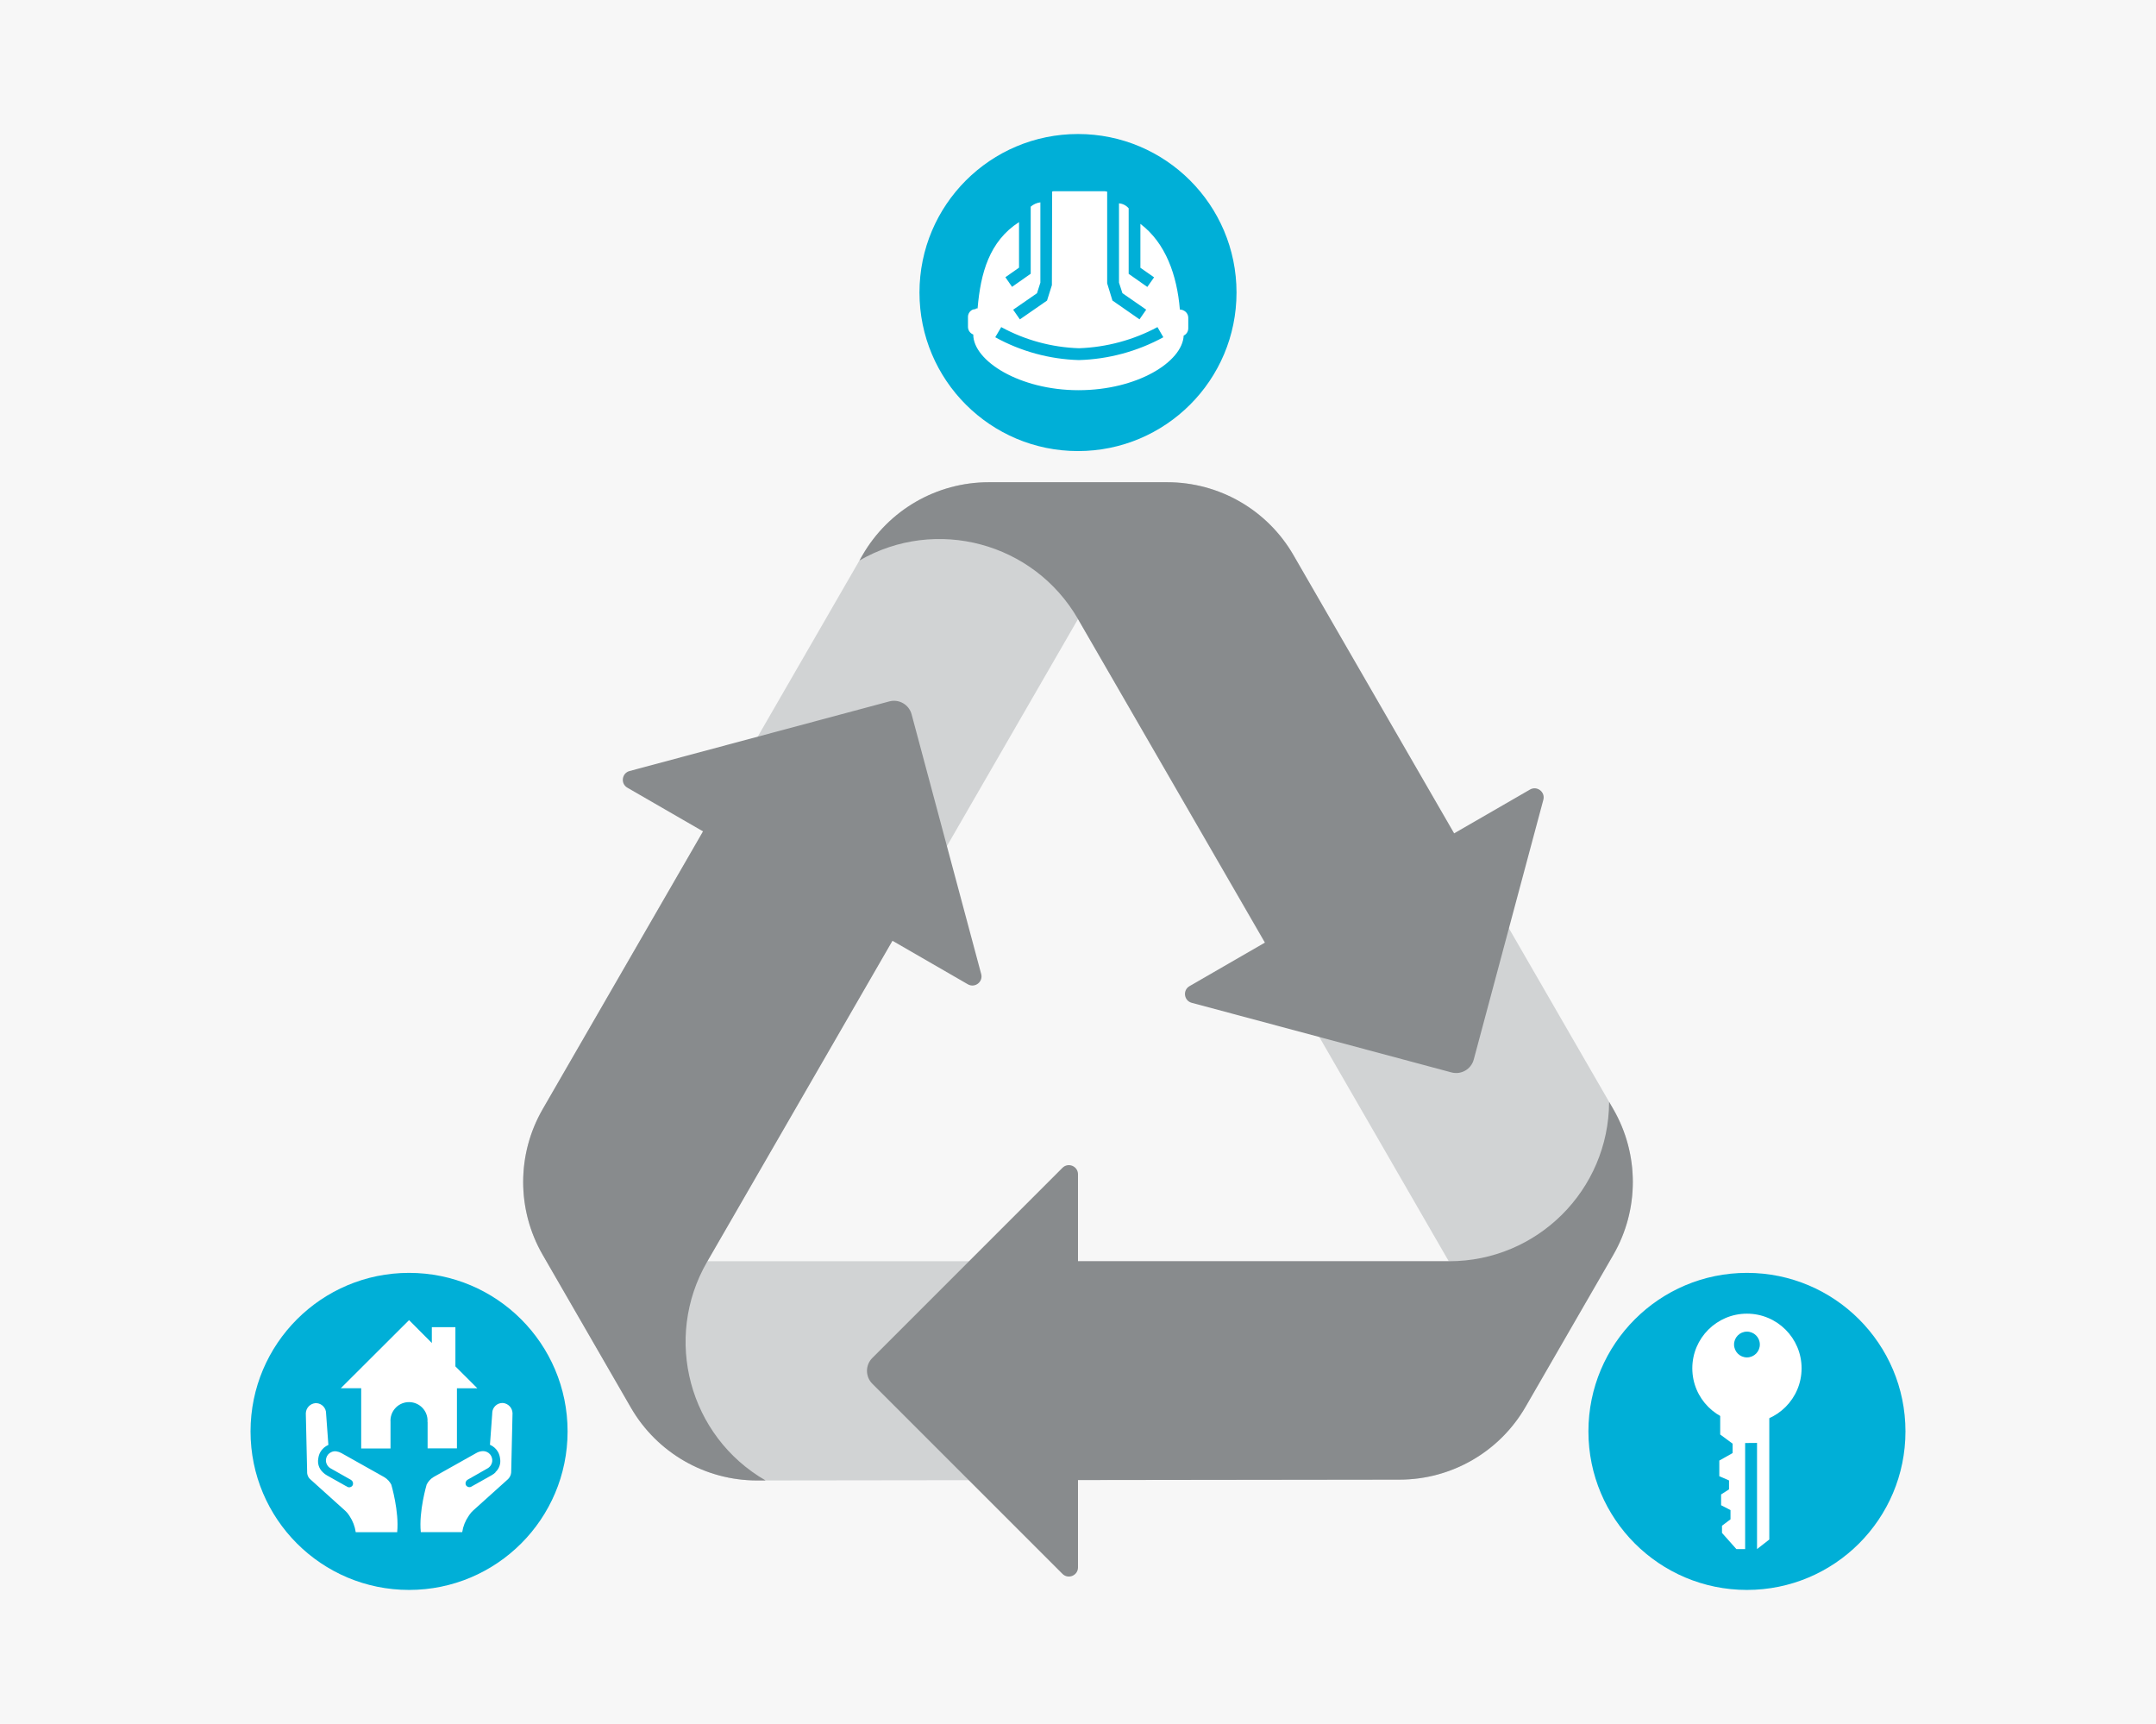
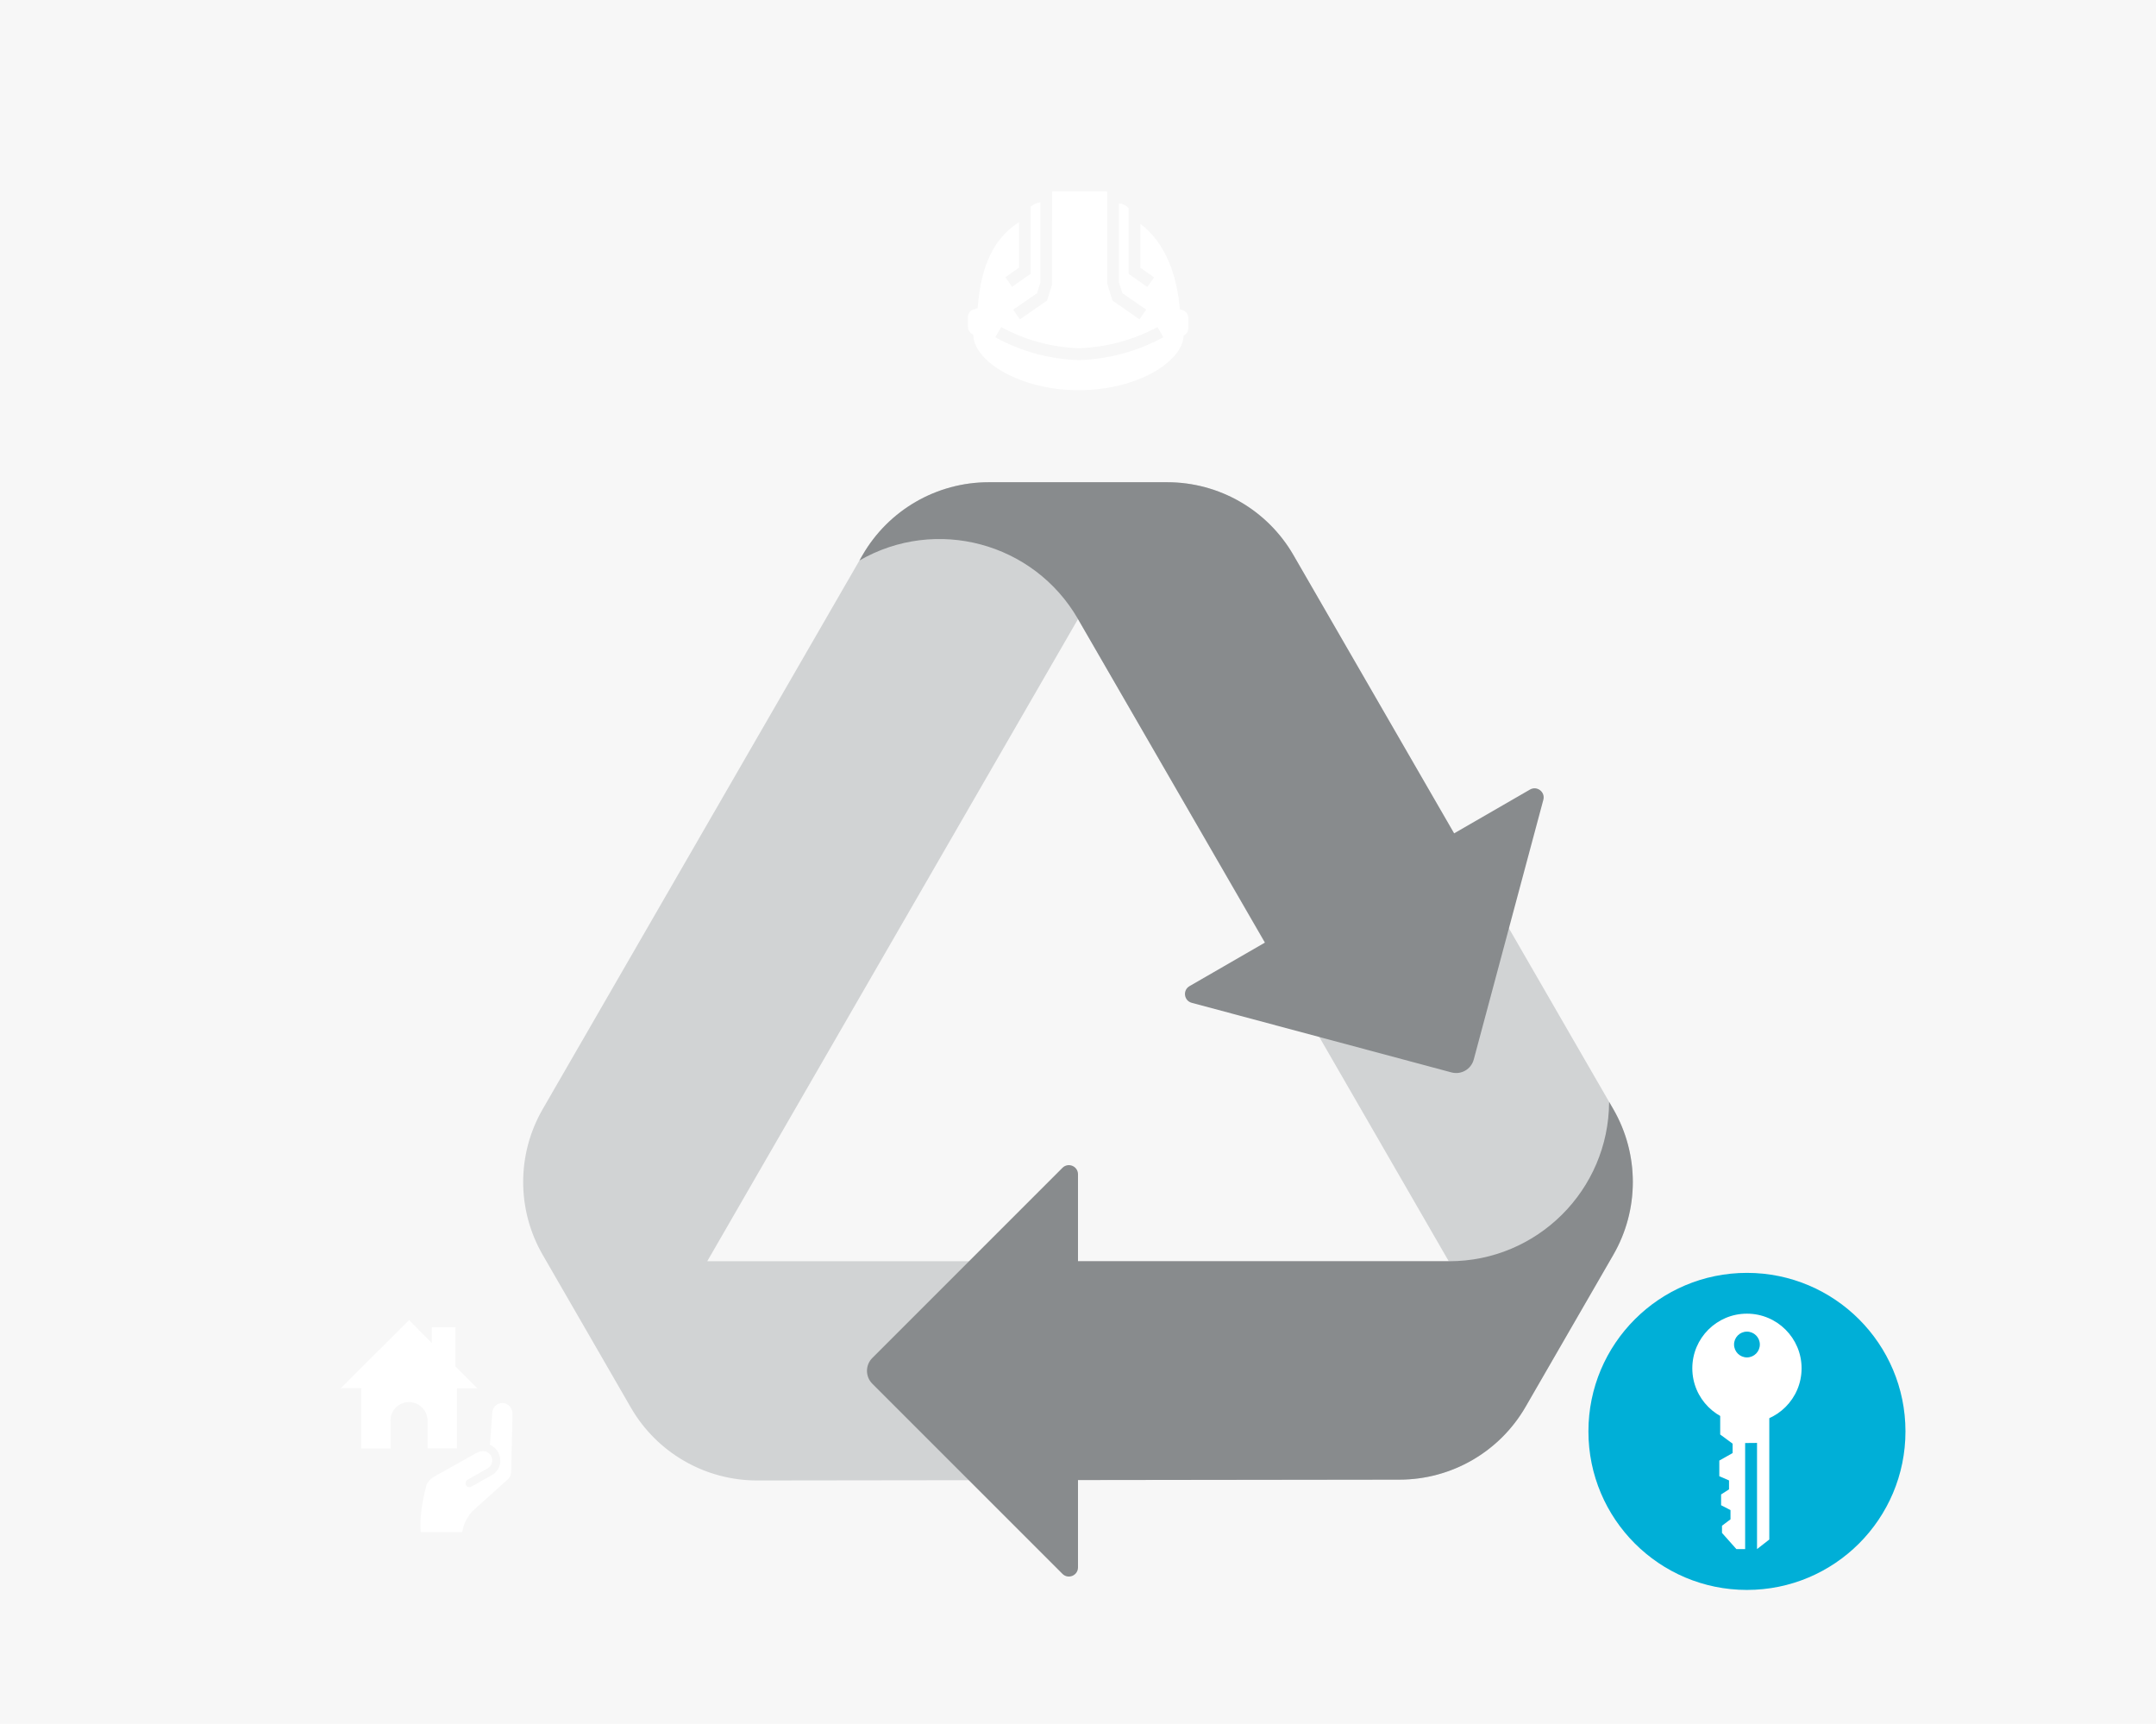
<svg xmlns="http://www.w3.org/2000/svg" version="1.1" id="Layer_1" x="0px" y="0px" viewBox="0 0 469 375" style="enable-background:new 0 0 469 375;" xml:space="preserve">
  <style type="text/css">
	.st0{fill:#F7F7F7;}
	.st1{fill:#00AFD7;}
	.st2{fill:#349319;}
	.st3{fill:#D1D3D4;}
	.st4{fill:#888B8D;}
	.st5{fill:#FFFFFF;}
	.st6{fill:#FFFFFF;stroke:#231F20;stroke-miterlimit:10;}
</style>
  <rect class="st0" width="469" height="375" />
  <g>
    <path class="st3" d="M350.946,241.264l-69.582-120.518c-5.662-9.807-16.126-15.848-27.449-15.848h-2.232h-34.368h-2.231   c-11.324,0-21.787,6.041-27.449,15.848l-69.581,120.518c-5.662,9.807-5.662,21.889,0,31.696l0.803,1.392l17.496,30.305l0.884,1.532   c5.669,9.819,16.151,15.862,27.49,15.848l139.729-0.178c11.309-0.014,21.754-6.054,27.409-15.848l0.782-1.355l17.496-30.304   l0.803-1.392C356.608,263.153,356.608,251.07,350.946,241.264z M153.849,274.351l80.65-139.69l80.651,139.69H153.849z" />
  </g>
  <path class="st4" d="M350.946,241.264l-0.912-1.58c-0.073,19.158-15.622,34.667-34.797,34.667l-80.738,0.001v-18.919  c0-1.765-2.134-2.649-3.382-1.401l-41.36,41.36c-1.547,1.547-1.547,4.056,0,5.603l41.36,41.36c1.248,1.248,3.382,0.364,3.382-1.401  v-19.007l69.957-0.089c11.309-0.014,21.754-6.054,27.409-15.848l0.782-1.355l17.496-30.304l0.803-1.391  C356.608,263.153,356.608,251.071,350.946,241.264z" />
-   <path class="st4" d="M213.442,211.877l-15.139-56.499c-0.566-2.114-2.739-3.368-4.852-2.802l-56.499,15.139  c-1.705,0.457-2.006,2.747-0.478,3.629l16.461,9.504l0,0l-34.881,60.416c-5.662,9.807-5.662,21.889,0,31.696l0.803,1.392  l17.496,30.305l0.884,1.532c5.669,9.819,16.151,15.862,27.49,15.848l1.813-0.002c-16.642-9.611-22.343-30.893-12.734-47.536  l40.333-69.86l0.015,0.009l16.384,9.459C212.066,214.988,213.899,213.582,213.442,211.877z" />
  <path class="st4" d="M332.823,171.747l-16.509,9.532l-34.949-60.533c-5.662-9.807-16.126-15.848-27.449-15.848h-2.232h-34.368  h-2.231c-11.324,0-21.787,6.041-27.449,15.848l-0.676,1.171c16.647-9.607,37.931-3.903,47.541,12.743l40.673,70.371l-16.414,9.477  c-1.528,0.882-1.227,3.172,0.478,3.629l56.499,15.139c2.114,0.566,4.286-0.688,4.852-2.802l15.139-56.499  C336.184,172.27,334.351,170.864,332.823,171.747z" />
  <g>
-     <path class="st1" d="M268.983,63.635c0,19.045-15.439,34.484-34.484,34.484s-34.484-15.439-34.484-34.484   s15.439-34.484,34.484-34.484S268.983,44.591,268.983,63.635" />
    <path class="st5" d="M234.706,78.326c-6.378-0.18-12.621-1.883-18.207-4.966l1.299-2.207c5.2,2.831,10.991,4.406,16.909,4.598   c5.97-0.207,11.814-1.78,17.081-4.598l1.276,2.207c-5.652,3.085-11.955,4.786-18.391,4.966 M257.373,67.486L257.373,67.486   L257.373,67.486c-0.225-0.098-0.467-0.149-0.713-0.149l0,0c-0.621-7.471-3.081-14.472-8.586-18.644v9.552l2.977,2.081l-1.471,2.092   l-4.058-2.851V45.313c-0.531-0.624-1.287-1.012-2.104-1.08v17.242l0.747,2.299l5.173,3.586l-1.46,2.104l-5.885-4.092l-1.149-3.736   V41.681c-0.162-0.04-0.328-0.067-0.494-0.08h-11.196c-0.094,0.007-0.187,0.026-0.276,0.057l-0.057,20.368l-1.057,3.356   l-5.908,4.092l-1.46-2.104l5.184-3.586l0.736-2.299V44.014c-0.78,0.097-1.512,0.425-2.104,0.943v14.587l-4.058,2.851l-1.448-2.092   l2.966-2.081v-9.908c-6.471,4.173-8.368,11.104-9.012,18.771h-0.069c-0.115,0-0.23,0-0.345,0.057c0.006,0.034,0.006,0.069,0,0.103   h-0.069c-0.195,0.011-0.388,0.046-0.575,0.103c-0.601,0.267-1,0.849-1.035,1.506v2.299c0.023,0.719,0.476,1.354,1.149,1.609   c0,5.747,10.092,12.115,22.897,12.115s22.621-6.196,22.874-11.874c0.613-0.29,1.003-0.908,1-1.586v-2.299   c-0.006-0.695-0.42-1.321-1.057-1.598" />
  </g>
  <g>
    <path class="st1" d="M380.016,276.881c-19.045,0-34.484,15.439-34.484,34.484s15.439,34.484,34.484,34.484   s34.484-15.439,34.484-34.484S399.061,276.881,380.016,276.881z" />
    <path class="st5" d="M377.212,292.49c-0.013-1.549,1.233-2.815,2.782-2.828c1.549-0.013,2.815,1.233,2.828,2.782   s-1.233,2.815-2.782,2.828c-0.008,0-0.015,0-0.023,0c-1.549,0-2.805-1.256-2.805-2.805l0,0V292.49z M391.902,297.64   c0-6.564-5.321-11.885-11.885-11.885s-11.885,5.321-11.885,11.885s5.321,11.885,11.885,11.885l0,0   C386.58,309.525,391.902,304.204,391.902,297.64z" />
    <polygon class="st5" points="384.878,307.479 384.878,334.883 382.212,336.963 382.212,313.87 379.625,313.893 379.625,336.963    377.717,336.963 374.591,333.446 374.591,331.882 376.441,330.492 376.441,328.48 374.395,327.423 374.395,325.078 376.12,323.974    376.12,322.032 374.005,321.112 374.005,317.71 376.901,316.077 376.901,314.031 374.2,312.043 374.2,307.617 384.189,307.479  " />
  </g>
  <g>
-     <path class="st1" d="M88.984,276.881c-19.045,0-34.484,15.439-34.484,34.484s15.439,34.484,34.484,34.484   s34.484-15.439,34.484-34.484S108.029,276.881,88.984,276.881z" />
    <path class="st5" d="M93.018,309.307v5.747h6.38v-13.069h4.437l-4.77-4.759v-8.54h-5.127v3.448l-4.954-4.977l-14.851,14.817h4.437   v13.104h6.38v-5.747c-0.168-2.222,1.497-4.159,3.719-4.327c2.222-0.168,4.159,1.497,4.327,3.719c0.015,0.203,0.015,0.406,0,0.609   L93.018,309.307z" />
-     <path class="st5" d="M83.616,321.33l-9.334-5.242c-0.338-0.192-0.708-0.321-1.092-0.379c-0.362-0.059-0.734-0.011-1.069,0.138   c-0.564,0.231-0.988,0.711-1.149,1.299c-0.139,0.467-0.09,0.971,0.138,1.402c0.177,0.364,0.462,0.665,0.816,0.862l4.414,2.494   c0.375,0.213,0.551,0.657,0.425,1.069c-0.145,0.393-0.555,0.623-0.966,0.54c-0.088-0.019-0.173-0.05-0.253-0.092l-4.414-2.483   c-0.311-0.171-0.597-0.384-0.851-0.632c-0.025-0.022-0.045-0.049-0.057-0.08l-0.103-0.08c-0.754-0.756-1.085-1.836-0.885-2.885   c0.056-0.484,0.204-0.952,0.437-1.379c0.397-0.704,1.015-1.258,1.759-1.575l-0.494-6.793c0.039-1.231-0.928-2.26-2.159-2.299   c-0.047-0.001-0.093-0.001-0.14,0c-1.167,0.093-2.078,1.048-2.115,2.218l0.287,12.644c-0.031,0.458,0.086,0.913,0.333,1.299   c0.104,0.154,0.228,0.293,0.368,0.414l0,0l7.563,6.816c0.307,0.274,0.578,0.587,0.805,0.931l0.161,0.241   c0.703,1.058,1.162,2.26,1.345,3.517h9.012c0.46-4.471-1.276-10.345-1.276-10.345C84.78,322.281,84.259,321.72,83.616,321.33z" />
    <path class="st5" d="M109.375,305.181c-1.231-0.039-2.26,0.928-2.299,2.159c-0.001,0.047-0.001,0.093,0,0.14l-0.494,6.793   c0.744,0.317,1.362,0.87,1.759,1.575c0.233,0.427,0.381,0.896,0.437,1.379c0.2,1.049-0.131,2.129-0.885,2.885l-0.103,0.08v0.08   c-0.253,0.248-0.54,0.461-0.851,0.632l-4.414,2.483c-0.077,0.048-0.163,0.079-0.253,0.092c-0.411,0.082-0.821-0.147-0.966-0.54   c-0.126-0.412,0.051-0.856,0.425-1.069l4.322-2.46c0.354-0.197,0.639-0.498,0.816-0.862c0.231-0.443,0.281-0.958,0.138-1.437   c-0.158-0.589-0.584-1.07-1.149-1.299c-0.339-0.137-0.707-0.185-1.069-0.138c-0.404,0.049-0.795,0.178-1.149,0.379l-9.334,5.242   c-0.642,0.392-1.161,0.958-1.494,1.632c0,0-1.736,5.839-1.276,10.345h9.012c0.191-1.265,0.671-2.468,1.402-3.517l0.161-0.241   c0.23-0.341,0.501-0.654,0.805-0.931l7.563-6.805l0,0c0.13-0.125,0.245-0.264,0.345-0.414c0.261-0.395,0.393-0.86,0.379-1.333   l0.287-12.644C111.447,306.222,110.538,305.273,109.375,305.181z" />
  </g>
</svg>